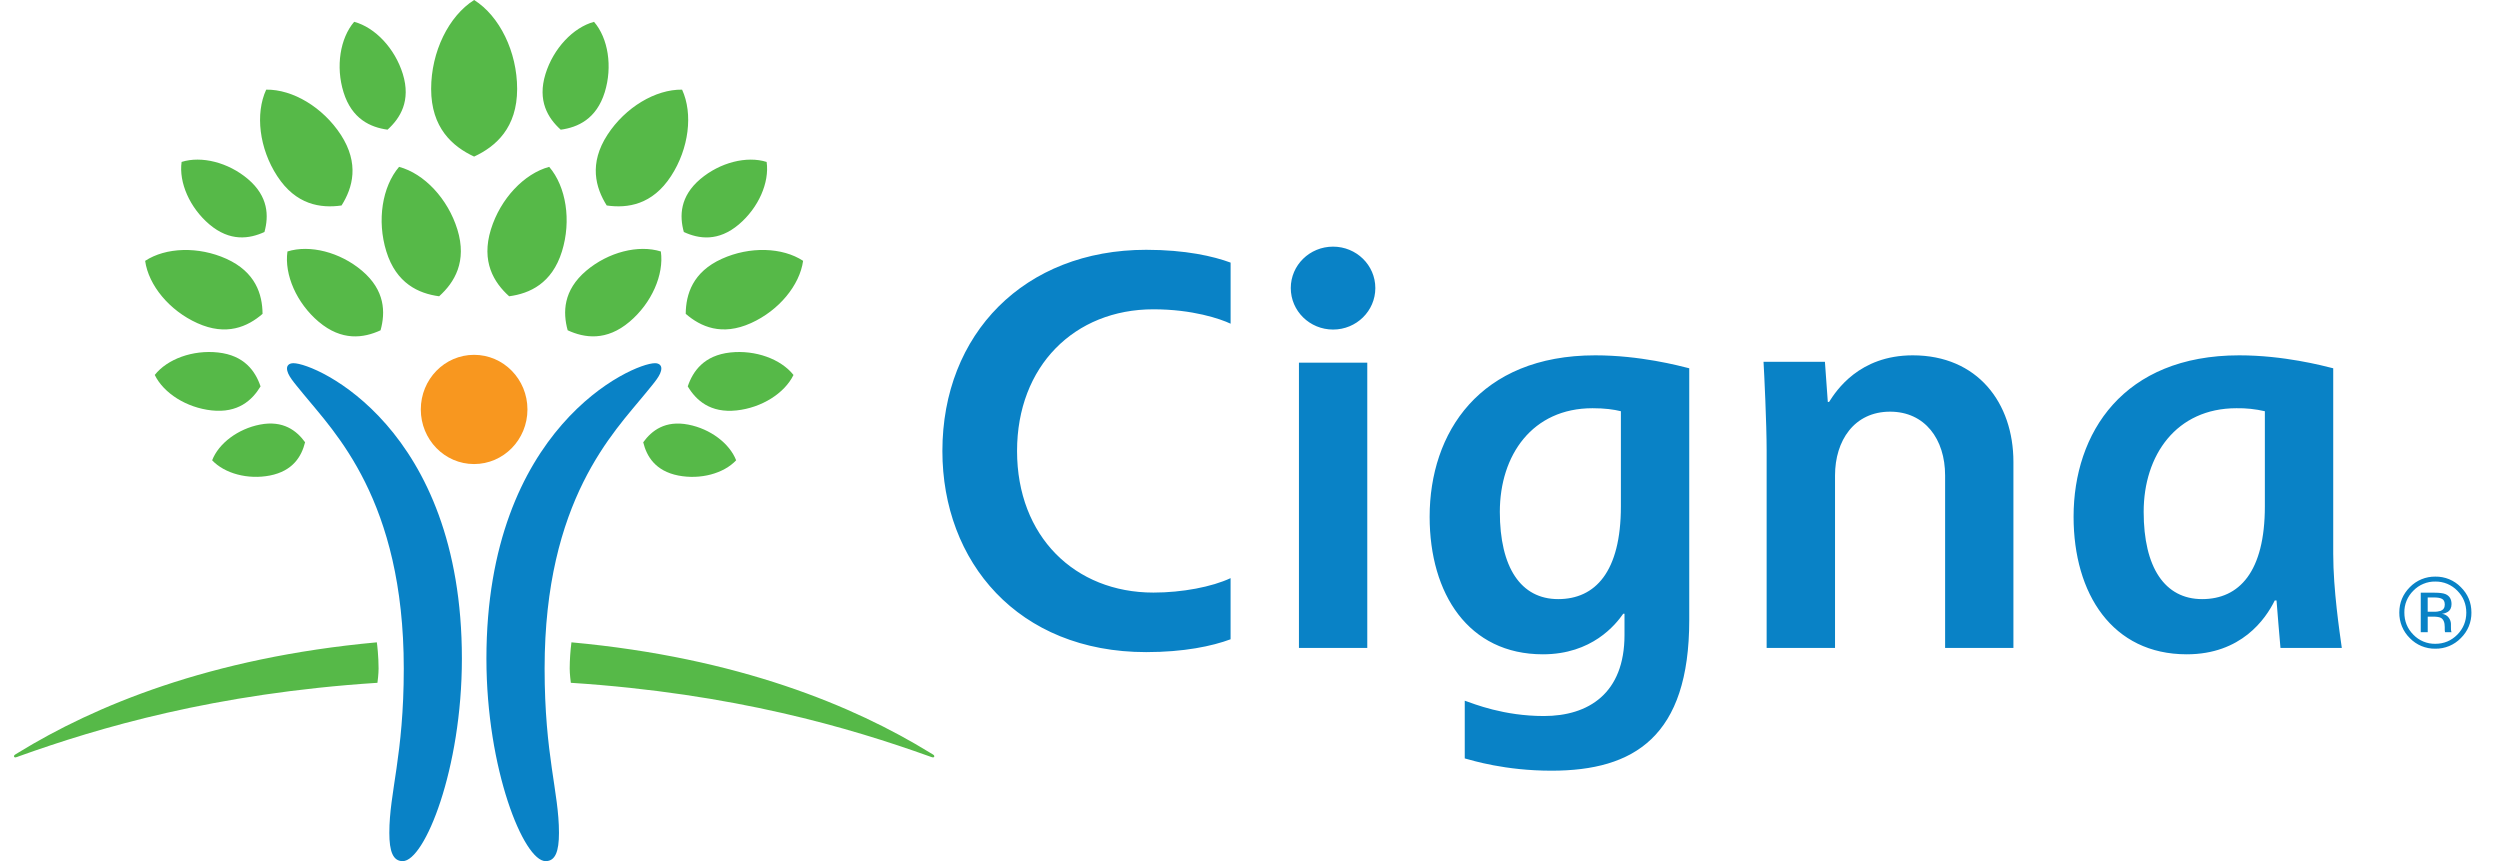
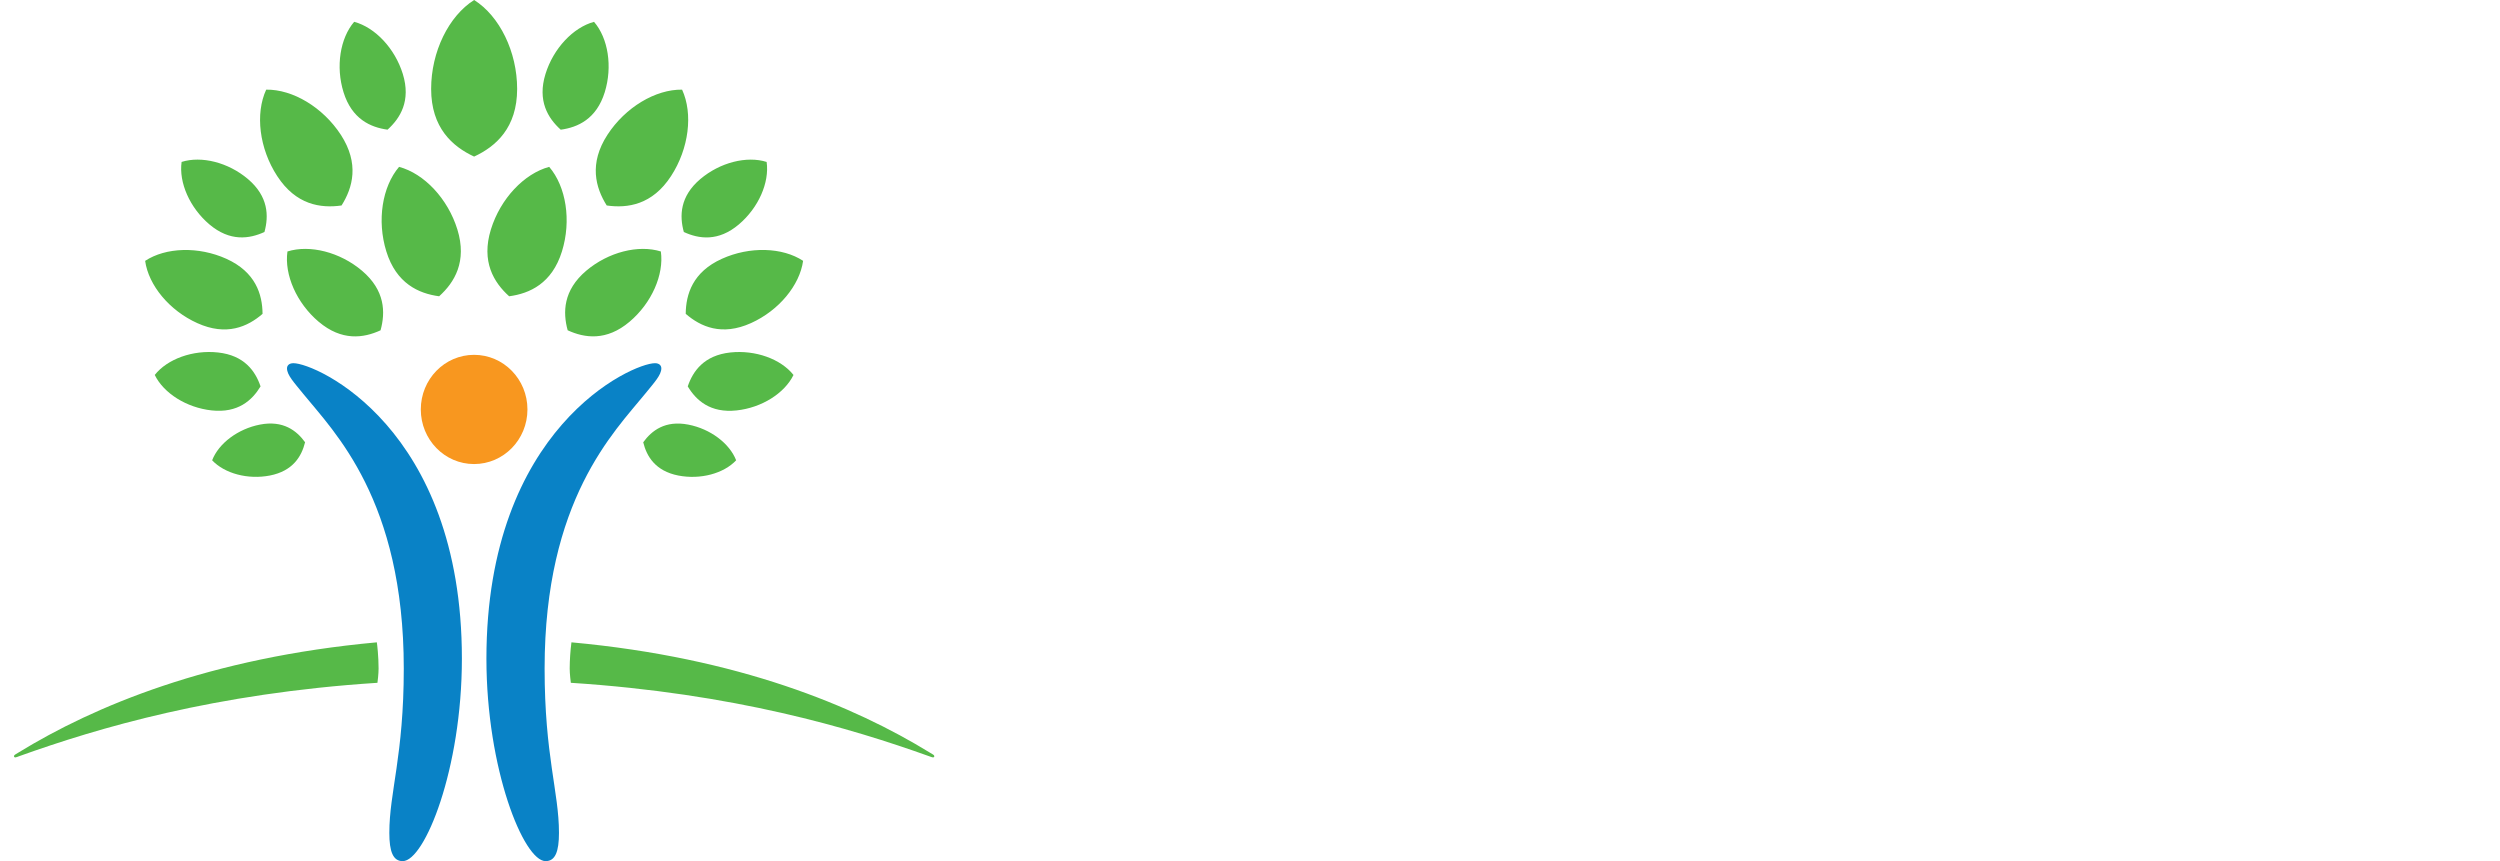
<svg xmlns="http://www.w3.org/2000/svg" width="90" height="31" viewBox="0 0 90 31" fill="none">
  <g clip-path="url(#clip0_2380_2056)">
    <path d="M10.564 13.075C11.374 13.075 16.628 15.391 16.628 23.711C16.628 27.687 15.287 31.001 14.497 31.001C14.148 31.001 14.016 30.653 14.016 29.984C14.016 28.512 14.536 27.208 14.536 24.066C14.536 17.999 12.034 15.552 10.913 14.174C10.583 13.766 10.332 13.501 10.332 13.261C10.332 13.163 10.402 13.075 10.564 13.075ZM23.808 13.261C23.808 13.501 23.558 13.766 23.227 14.174C22.107 15.552 19.606 17.999 19.606 24.065C19.606 27.207 20.123 28.511 20.123 29.984C20.123 30.653 19.991 31.001 19.643 31.001C18.852 31.001 17.511 27.687 17.511 23.711C17.511 15.391 22.767 13.075 23.578 13.075C23.739 13.075 23.808 13.163 23.808 13.261Z" fill="#0982C6" />
    <path d="M15.149 14.74C15.149 15.827 16.007 16.706 17.066 16.706C18.128 16.706 18.988 15.827 18.988 14.74C18.988 13.653 18.128 12.774 17.067 12.774C16.007 12.774 15.149 13.653 15.149 14.74Z" fill="#F8971F" />
    <path d="M7.102 11.632C6.099 11.18 5.348 10.272 5.225 9.391C5.97 8.902 7.146 8.864 8.15 9.317C9.2 9.792 9.446 10.594 9.452 11.299C8.917 11.762 8.153 12.108 7.102 11.632ZM9.979 6.338C9.333 5.348 9.183 4.093 9.583 3.227C10.539 3.214 11.625 3.863 12.27 4.852C12.943 5.89 12.7 6.756 12.296 7.397C11.543 7.505 10.653 7.376 9.979 6.338ZM11.473 11.584C10.677 10.91 10.23 9.888 10.348 9.053C11.153 8.801 12.236 9.073 13.032 9.746C13.866 10.453 13.879 11.246 13.7 11.891C13.093 12.171 12.306 12.288 11.473 11.583M13.907 9.048C13.565 7.943 13.758 6.719 14.367 6.007C15.273 6.25 16.123 7.154 16.465 8.259C16.823 9.417 16.36 10.169 15.809 10.666C15.072 10.567 14.264 10.206 13.907 9.048ZM9.715 17.119C8.922 17.273 8.086 17.046 7.637 16.571C7.873 15.96 8.566 15.439 9.36 15.285C10.19 15.124 10.679 15.5 10.983 15.921C10.858 16.426 10.548 16.956 9.715 17.119ZM7.62 14.775C6.717 14.677 5.894 14.159 5.571 13.498C6.027 12.922 6.944 12.591 7.847 12.689C8.793 12.791 9.192 13.357 9.38 13.91C9.077 14.411 8.567 14.877 7.62 14.775ZM7.539 8.079C6.831 7.478 6.433 6.571 6.538 5.829C7.254 5.604 8.217 5.846 8.925 6.445C9.665 7.073 9.679 7.778 9.52 8.352C8.978 8.601 8.28 8.705 7.539 8.079ZM12.367 3.319C12.081 2.398 12.243 1.377 12.75 0.785C13.506 0.989 14.215 1.741 14.501 2.661C14.799 3.627 14.412 4.252 13.952 4.668C13.338 4.585 12.667 4.285 12.367 3.32M0.504 27.222C0.504 27.247 0.52 27.267 0.552 27.267C0.581 27.267 0.634 27.243 0.692 27.222C3.527 26.207 7.713 24.96 13.588 24.581C13.595 24.528 13.629 24.266 13.629 24.065C13.629 23.64 13.579 23.198 13.566 23.124C7.546 23.675 3.392 25.418 0.662 27.093C0.551 27.162 0.504 27.178 0.504 27.222ZM24.686 11.298C24.692 10.594 24.937 9.791 25.988 9.317C26.99 8.863 28.168 8.901 28.912 9.39C28.789 10.271 28.039 11.179 27.037 11.631C25.984 12.107 25.221 11.761 24.686 11.298ZM21.842 7.397C21.439 6.756 21.195 5.889 21.869 4.851C22.513 3.862 23.599 3.214 24.555 3.227C24.954 4.093 24.803 5.347 24.159 6.337C23.486 7.375 22.593 7.505 21.842 7.397ZM20.436 11.89C20.259 11.245 20.272 10.452 21.106 9.745C21.903 9.073 22.984 8.801 23.791 9.053C23.908 9.887 23.461 10.909 22.665 11.582C21.833 12.287 21.044 12.171 20.436 11.89ZM18.329 10.666C17.777 10.169 17.315 9.417 17.673 8.258C18.014 7.154 18.868 6.25 19.771 6.007C20.381 6.719 20.574 7.942 20.231 9.048C19.873 10.206 19.068 10.567 18.329 10.666ZM23.156 15.922C23.46 15.502 23.947 15.124 24.779 15.286C25.573 15.439 26.265 15.962 26.501 16.571C26.054 17.047 25.216 17.273 24.423 17.12C23.59 16.957 23.279 16.426 23.156 15.922ZM24.759 13.91C24.946 13.358 25.346 12.792 26.292 12.689C27.195 12.592 28.11 12.924 28.566 13.499C28.244 14.159 27.421 14.678 26.519 14.775C25.571 14.878 25.059 14.411 24.759 13.91ZM24.618 8.352C24.459 7.779 24.472 7.073 25.213 6.445C25.922 5.847 26.884 5.604 27.599 5.83C27.704 6.572 27.307 7.479 26.599 8.079C25.858 8.706 25.159 8.603 24.618 8.352ZM20.186 4.669C19.725 4.253 19.339 3.627 19.638 2.662C19.923 1.742 20.633 0.989 21.385 0.786C21.896 1.378 22.055 2.399 21.771 3.32C21.472 4.285 20.8 4.586 20.186 4.669ZM33.475 27.094C30.747 25.419 26.592 23.676 20.572 23.124C20.532 23.436 20.511 23.751 20.509 24.065C20.509 24.267 20.544 24.528 20.55 24.581C26.424 24.962 30.609 26.207 33.446 27.223C33.505 27.243 33.559 27.267 33.585 27.267C33.618 27.267 33.635 27.247 33.635 27.223C33.635 27.178 33.585 27.163 33.475 27.094ZM17.068 5.637C16.289 5.275 15.521 4.601 15.521 3.201C15.521 1.864 16.153 0.578 17.069 0C17.985 0.578 18.617 1.863 18.617 3.201C18.617 4.601 17.85 5.275 17.068 5.637Z" fill="#56B948" />
-     <path d="M46.468 10.37C46.468 11.195 47.148 11.864 47.991 11.864C48.831 11.864 49.512 11.195 49.512 10.37C49.512 9.546 48.831 8.879 47.99 8.879C47.148 8.879 46.468 9.546 46.468 10.37ZM58.352 18.23C58.352 20.586 57.429 21.568 56.095 21.568C54.748 21.568 53.994 20.427 53.994 18.426C53.994 16.384 55.164 14.696 57.331 14.696C57.777 14.696 58.09 14.74 58.352 14.804V18.23ZM58.482 22.095V22.861C58.482 24.961 57.187 25.777 55.579 25.777C54.134 25.777 53.069 25.342 52.731 25.225V27.303C53.006 27.377 54.179 27.745 55.854 27.745C58.826 27.745 60.813 26.52 60.813 22.321V13.258C60.432 13.162 59.036 12.792 57.429 12.792C53.259 12.792 51.467 15.583 51.467 18.603C51.467 21.379 52.865 23.555 55.544 23.555C57.311 23.555 58.16 22.49 58.436 22.095H58.482ZM44.301 20.813C43.632 21.127 42.56 21.333 41.523 21.333C38.696 21.333 36.614 19.313 36.614 16.236C36.614 13.179 38.682 11.135 41.523 11.135C42.932 11.135 43.934 11.479 44.302 11.653V9.454C43.683 9.225 42.68 8.993 41.262 8.993C36.875 8.993 33.926 12.023 33.926 16.237C33.926 20.219 36.64 23.476 41.263 23.476C42.619 23.476 43.639 23.261 44.301 23.014V20.813ZM81.535 18.23C81.535 20.586 80.611 21.568 79.277 21.568C77.93 21.568 77.172 20.427 77.172 18.426C77.172 16.384 78.348 14.696 80.513 14.696C80.856 14.69 81.2 14.727 81.535 14.804V18.23ZM84.305 23.326C84.226 22.752 83.996 21.237 83.996 19.933V13.258C83.611 13.162 82.215 12.792 80.611 12.792C76.439 12.792 74.649 15.583 74.649 18.603C74.649 21.379 76.043 23.555 78.724 23.555C80.683 23.555 81.559 22.291 81.891 21.617H81.955C81.98 21.937 82.068 23.025 82.097 23.326H84.307L84.305 23.326ZM49.222 13.055H46.762V23.325H49.222V13.055ZM63.599 23.325V16.219C63.599 15.266 63.512 13.439 63.487 13.025H65.697L65.801 14.469H65.847C66.104 14.065 66.931 12.792 68.86 12.792C71.189 12.792 72.483 14.501 72.483 16.631V23.326H70.024V17.116C70.024 15.809 69.296 14.82 68.043 14.82C66.75 14.82 66.061 15.863 66.061 17.116V23.325H63.599ZM87.916 21.561C87.853 21.524 87.751 21.508 87.612 21.508H87.397V22.022H87.624C87.706 22.026 87.787 22.015 87.865 21.991C87.962 21.952 88.012 21.878 88.012 21.768C88.012 21.665 87.98 21.596 87.916 21.561ZM87.645 21.337C87.822 21.337 87.952 21.354 88.034 21.387C88.182 21.45 88.255 21.568 88.255 21.748C88.255 21.875 88.209 21.971 88.117 22.029C88.054 22.066 87.984 22.089 87.911 22.098C88.009 22.108 88.098 22.159 88.156 22.238C88.204 22.302 88.231 22.378 88.234 22.458V22.562C88.234 22.596 88.234 22.63 88.236 22.668C88.236 22.693 88.241 22.719 88.249 22.742L88.257 22.759H88.022L88.019 22.745C88.019 22.741 88.016 22.735 88.016 22.729L88.011 22.684V22.572C88.011 22.407 87.965 22.298 87.876 22.245C87.822 22.216 87.729 22.199 87.597 22.199H87.398V22.759H87.147V21.337H87.646H87.645ZM86.88 21.265C86.776 21.367 86.693 21.49 86.637 21.625C86.581 21.761 86.554 21.906 86.557 22.053C86.557 22.363 86.664 22.63 86.88 22.848C87.086 23.063 87.373 23.182 87.671 23.177C87.981 23.177 88.245 23.067 88.463 22.848C88.677 22.63 88.787 22.363 88.787 22.054C88.787 21.745 88.677 21.482 88.463 21.264C88.36 21.158 88.237 21.075 88.101 21.018C87.965 20.962 87.819 20.934 87.671 20.936C87.524 20.933 87.378 20.961 87.242 21.018C87.106 21.074 86.983 21.158 86.881 21.264L86.88 21.265ZM88.59 22.972C88.471 23.095 88.328 23.192 88.17 23.258C88.012 23.323 87.842 23.356 87.671 23.353C87.5 23.356 87.33 23.323 87.172 23.258C87.014 23.192 86.872 23.095 86.753 22.972C86.631 22.852 86.535 22.709 86.47 22.551C86.405 22.393 86.373 22.223 86.375 22.052C86.375 21.695 86.504 21.39 86.755 21.137C86.874 21.015 87.017 20.918 87.174 20.853C87.332 20.788 87.501 20.756 87.671 20.758C87.842 20.755 88.012 20.787 88.17 20.852C88.328 20.918 88.471 21.014 88.59 21.137C88.844 21.388 88.971 21.694 88.971 22.052C88.974 22.223 88.941 22.393 88.876 22.551C88.81 22.709 88.713 22.852 88.59 22.972Z" fill="#0982C6" />
  </g>
  <defs>
    <clipPath id="clip0_2380_2056">
      <rect width="89.204" height="31" fill="white" transform="translate(0.188)" />
    </clipPath>
  </defs>
</svg>